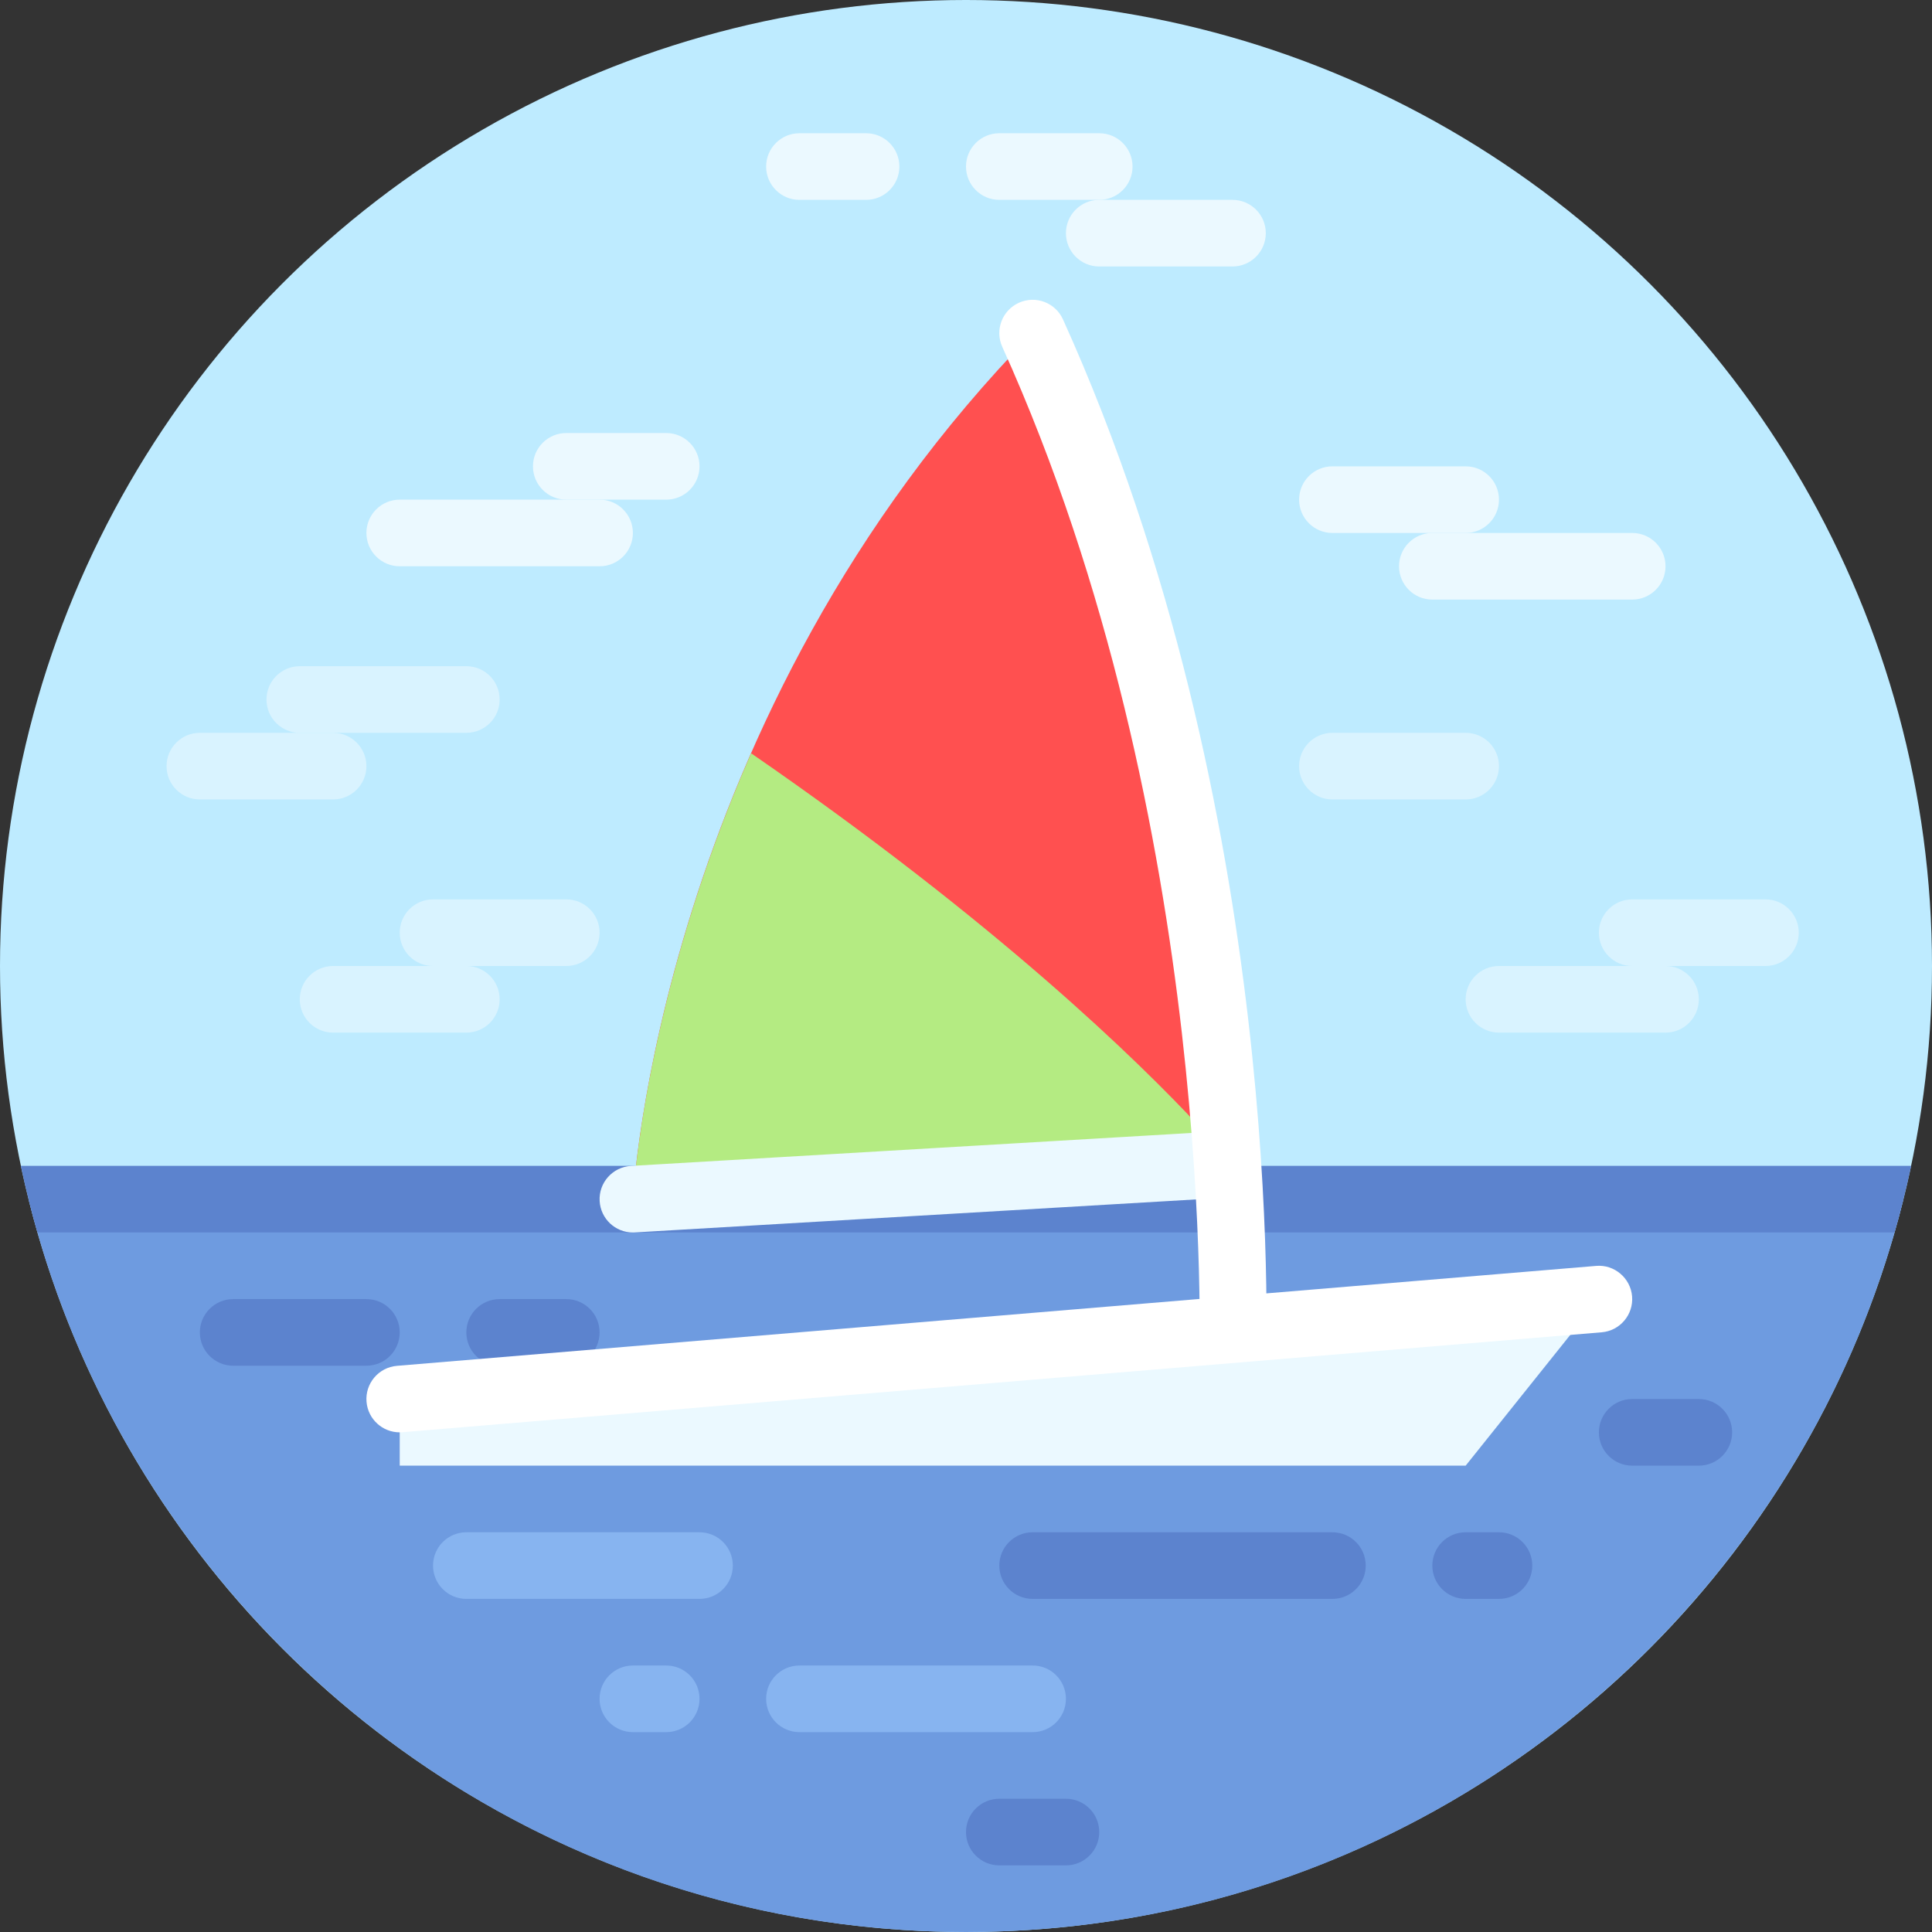
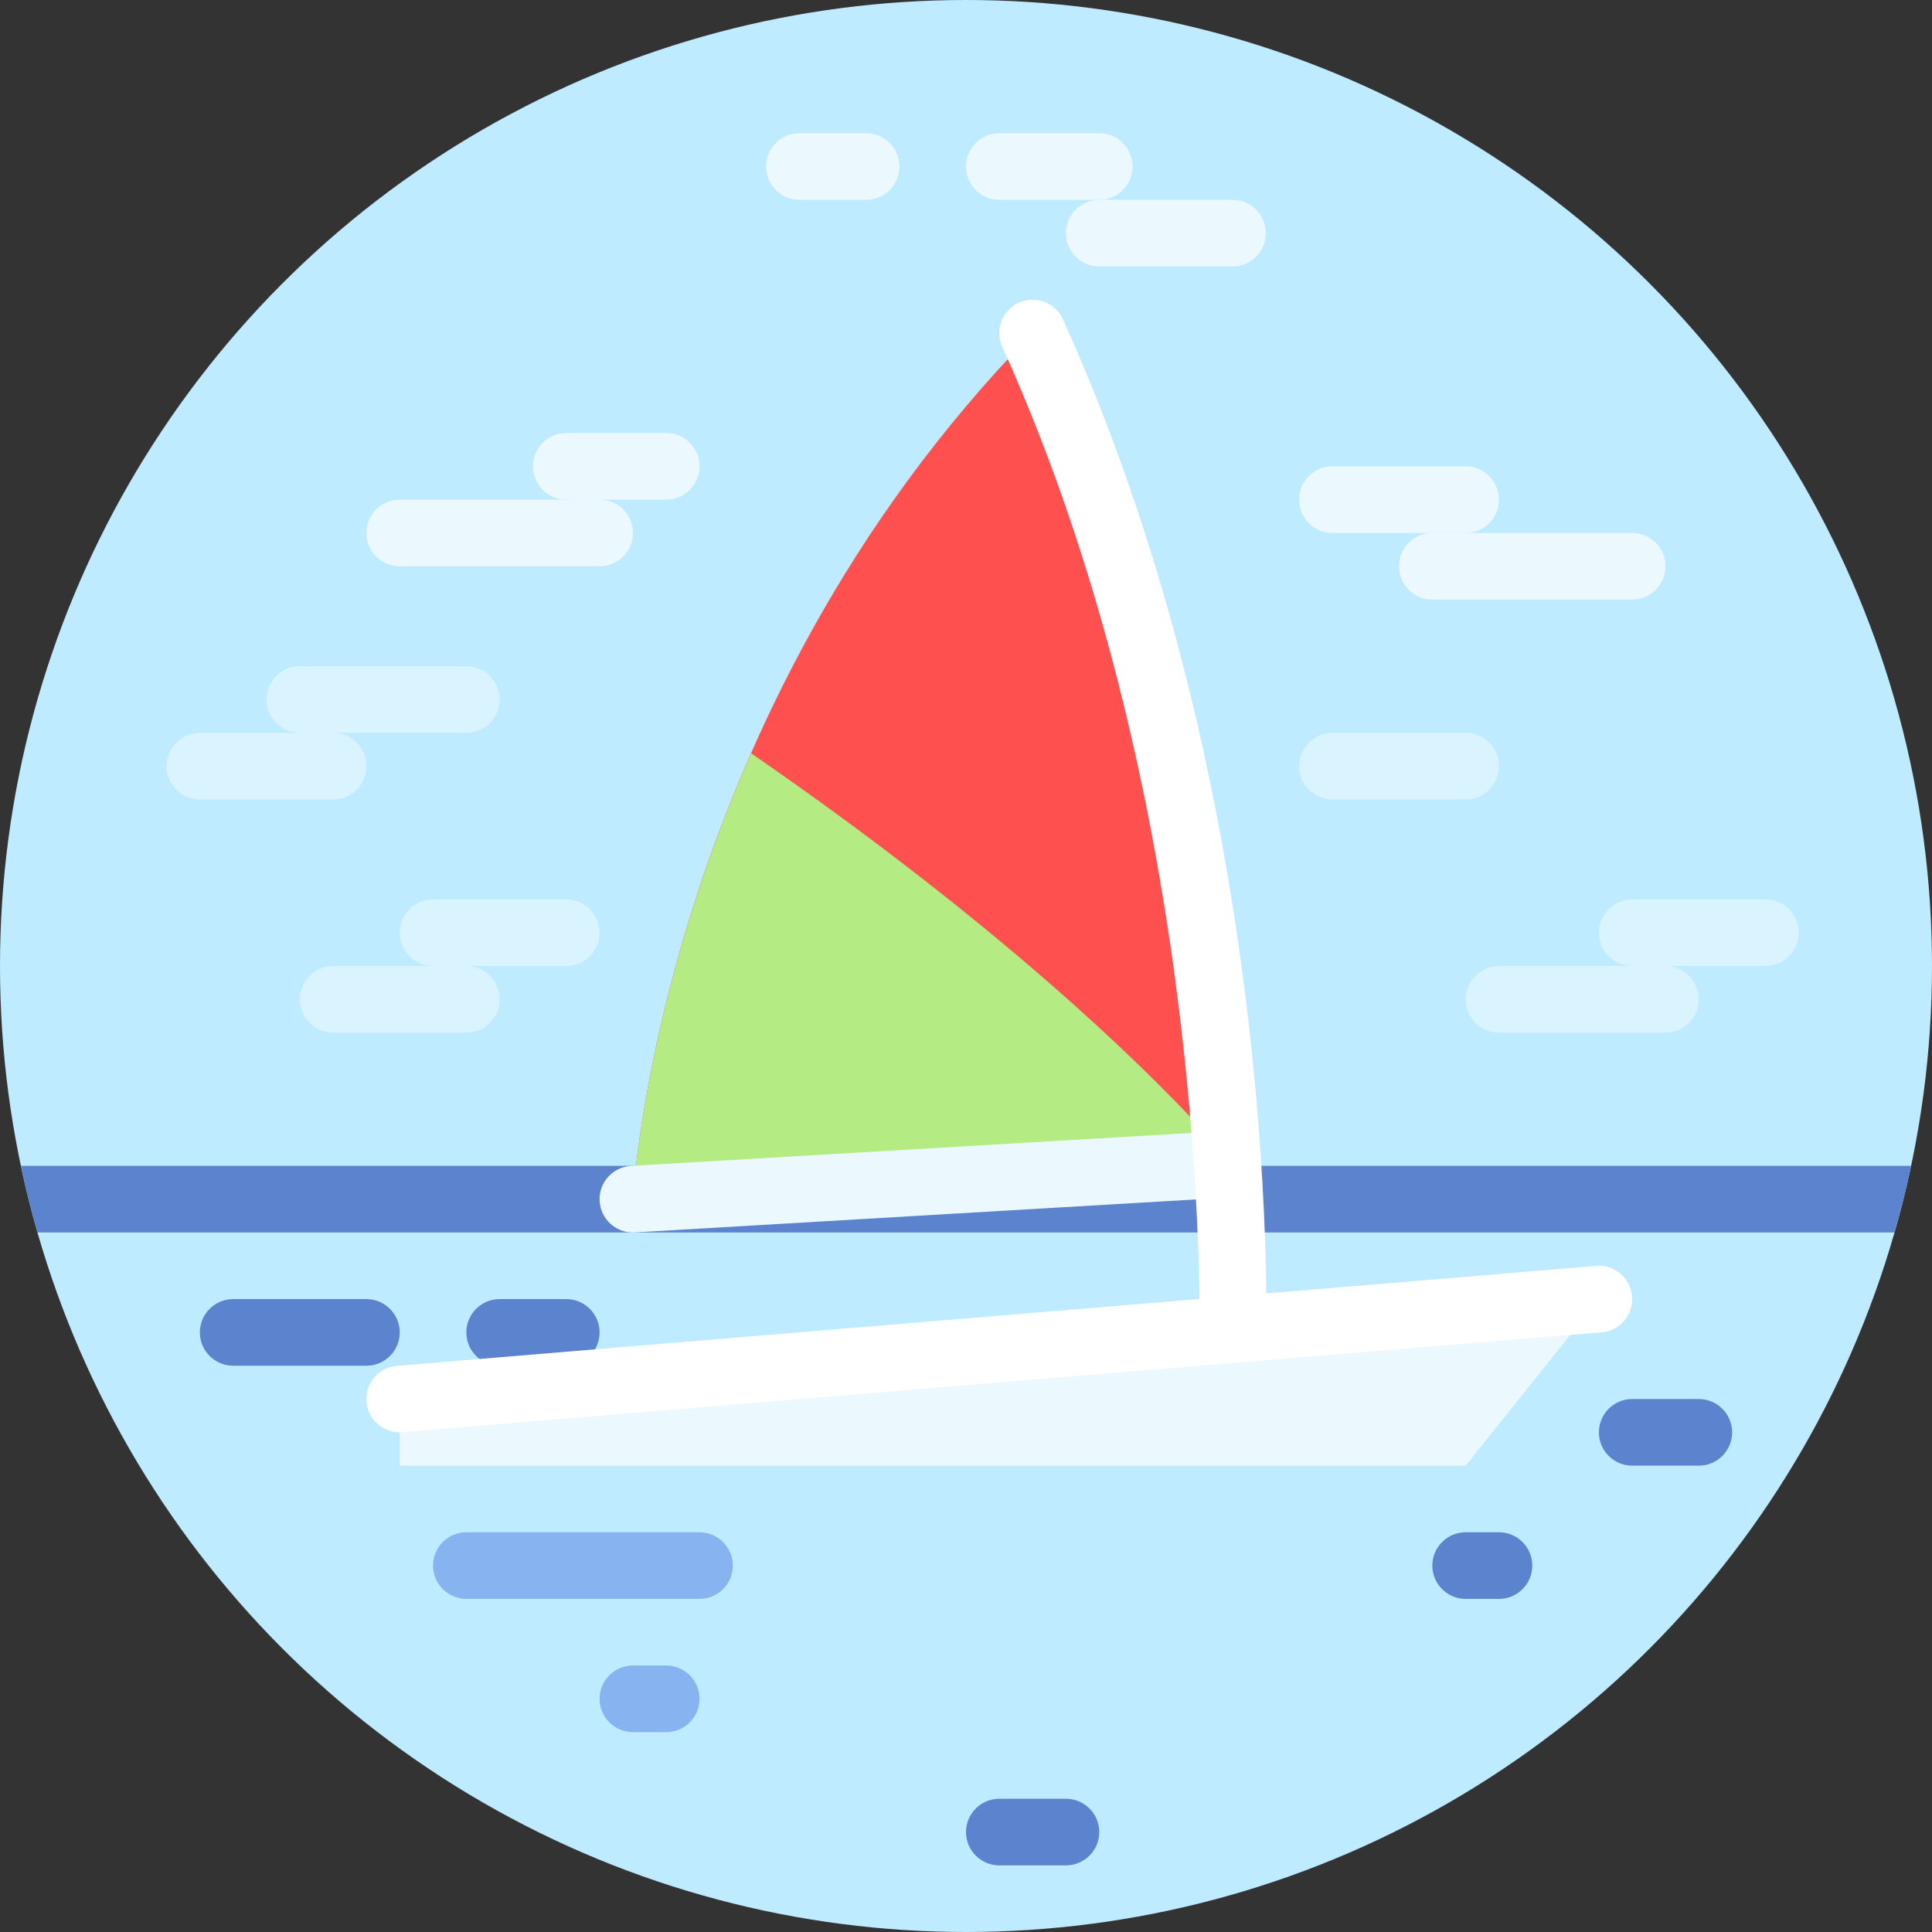
<svg xmlns="http://www.w3.org/2000/svg" version="1.1" id="Layer_1" x="0px" y="0px" viewBox="0 0 512 512" style="enable-background:new 0 0 512 512;" xml:space="preserve">
  <rect x="0" y="0" width="512" height="512" fill="#333333" stroke="none" />
  <circle style="fill:#BEEBFF;" cx="256" cy="256" r="256" />
  <g>
    <path style="fill:#D9F3FF;" d="M88.276,211.862h-35.31c-4.875,0-8.828-3.953-8.828-8.828l0,0c0-4.875,3.953-8.828,8.828-8.828   h35.31c4.875,0,8.828,3.953,8.828,8.828l0,0C97.103,207.91,93.151,211.862,88.276,211.862z" />
    <path style="fill:#D9F3FF;" d="M123.586,194.207H79.448c-4.875,0-8.828-3.953-8.828-8.828l0,0c0-4.875,3.953-8.828,8.828-8.828   h44.138c4.875,0,8.828,3.953,8.828,8.828l0,0C132.414,190.254,128.461,194.207,123.586,194.207z" />
    <path style="fill:#D9F3FF;" d="M441.379,273.655h-44.138c-4.875,0-8.828-3.953-8.828-8.828l0,0c0-4.875,3.953-8.828,8.828-8.828   h44.138c4.875,0,8.828,3.953,8.828,8.828l0,0C450.207,269.703,446.254,273.655,441.379,273.655z" />
    <path style="fill:#D9F3FF;" d="M467.862,256h-35.31c-4.875,0-8.828-3.953-8.828-8.828l0,0c0-4.875,3.953-8.828,8.828-8.828h35.31   c4.875,0,8.828,3.953,8.828,8.828l0,0C476.69,252.047,472.737,256,467.862,256z" />
    <path style="fill:#D9F3FF;" d="M150.069,256h-35.31c-4.875,0-8.828-3.953-8.828-8.828l0,0c0-4.875,3.953-8.828,8.828-8.828h35.31   c4.875,0,8.828,3.953,8.828,8.828l0,0C158.897,252.047,154.944,256,150.069,256z" />
    <path style="fill:#D9F3FF;" d="M123.586,273.655h-35.31c-4.875,0-8.828-3.953-8.828-8.828l0,0c0-4.875,3.953-8.828,8.828-8.828   h35.31c4.875,0,8.828,3.953,8.828,8.828l0,0C132.414,269.703,128.461,273.655,123.586,273.655z" />
    <path style="fill:#D9F3FF;" d="M388.414,211.862h-35.31c-4.875,0-8.828-3.953-8.828-8.828l0,0c0-4.875,3.953-8.828,8.828-8.828   h35.31c4.875,0,8.828,3.953,8.828,8.828l0,0C397.241,207.91,393.289,211.862,388.414,211.862z" />
  </g>
-   <path style="fill:#6E9BE0;" d="M7.555,317.793C35.206,429.318,135.927,512,256,512s220.794-82.682,248.445-194.207H7.555z" />
  <g>
    <path style="fill:#5C83CE;" d="M9.945,326.621h492.109c1.665-5.81,3.171-11.684,4.428-17.655H5.518   C6.774,314.936,8.28,320.811,9.945,326.621z" />
    <path style="fill:#5C83CE;" d="M150.069,361.931h-17.655c-4.875,0-8.828-3.953-8.828-8.828l0,0c0-4.875,3.953-8.828,8.828-8.828   h17.655c4.875,0,8.828,3.953,8.828,8.828l0,0C158.897,357.978,154.944,361.931,150.069,361.931z" />
    <path style="fill:#5C83CE;" d="M450.207,388.414h-17.655c-4.875,0-8.828-3.953-8.828-8.828l0,0c0-4.875,3.953-8.828,8.828-8.828   h17.655c4.875,0,8.828,3.953,8.828,8.828l0,0C459.034,384.461,455.082,388.414,450.207,388.414z" />
-     <path style="fill:#5C83CE;" d="M353.103,423.724h-79.448c-4.875,0-8.828-3.953-8.828-8.828l0,0c0-4.875,3.953-8.828,8.828-8.828   h79.448c4.875,0,8.828,3.953,8.828,8.828l0,0C361.931,419.772,357.978,423.724,353.103,423.724z" />
    <path style="fill:#5C83CE;" d="M397.241,423.724h-8.828c-4.875,0-8.828-3.953-8.828-8.828l0,0c0-4.875,3.953-8.828,8.828-8.828   h8.828c4.875,0,8.828,3.953,8.828,8.828l0,0C406.069,419.772,402.116,423.724,397.241,423.724z" />
  </g>
  <g>
-     <path style="fill:#87B4F0;" d="M273.655,459.034h-61.793c-4.875,0-8.828-3.953-8.828-8.828l0,0c0-4.875,3.953-8.828,8.828-8.828   h61.793c4.875,0,8.828,3.953,8.828,8.828l0,0C282.483,455.082,278.53,459.034,273.655,459.034z" />
    <path style="fill:#87B4F0;" d="M185.379,423.724h-61.793c-4.875,0-8.828-3.953-8.828-8.828l0,0c0-4.875,3.953-8.828,8.828-8.828   h61.793c4.875,0,8.828,3.953,8.828,8.828l0,0C194.207,419.772,190.254,423.724,185.379,423.724z" />
  </g>
  <path style="fill:#5C83CE;" d="M282.483,494.345h-17.655c-4.875,0-8.828-3.953-8.828-8.828l0,0c0-4.875,3.953-8.828,8.828-8.828  h17.655c4.875,0,8.828,3.953,8.828,8.828l0,0C291.31,490.392,287.358,494.345,282.483,494.345z" />
  <path style="fill:#87B4F0;" d="M176.552,459.034h-8.828c-4.875,0-8.828-3.953-8.828-8.828l0,0c0-4.875,3.953-8.828,8.828-8.828  h8.828c4.875,0,8.828,3.953,8.828,8.828l0,0C185.379,455.082,181.427,459.034,176.552,459.034z" />
  <path style="fill:#5C83CE;" d="M97.103,361.931h-35.31c-4.875,0-8.828-3.953-8.828-8.828l0,0c0-4.875,3.953-8.828,8.828-8.828h35.31  c4.875,0,8.828,3.953,8.828,8.828l0,0C105.931,357.978,101.978,361.931,97.103,361.931z" />
  <g>
    <path style="fill:#EBF9FF;" d="M291.31,52.966h-26.483c-4.875,0-8.828-3.953-8.828-8.828l0,0c0-4.875,3.953-8.828,8.828-8.828   h26.483c4.875,0,8.828,3.953,8.828,8.828l0,0C300.138,49.013,296.185,52.966,291.31,52.966z" />
    <path style="fill:#EBF9FF;" d="M229.517,52.966h-17.655c-4.875,0-8.828-3.953-8.828-8.828l0,0c0-4.875,3.953-8.828,8.828-8.828   h17.655c4.875,0,8.828,3.953,8.828,8.828l0,0C238.345,49.013,234.392,52.966,229.517,52.966z" />
    <path style="fill:#EBF9FF;" d="M176.552,132.414h-26.483c-4.875,0-8.828-3.953-8.828-8.828l0,0c0-4.875,3.953-8.828,8.828-8.828   h26.483c4.875,0,8.828,3.953,8.828,8.828l0,0C185.379,128.461,181.427,132.414,176.552,132.414z" />
    <path style="fill:#EBF9FF;" d="M326.621,70.621h-35.31c-4.875,0-8.828-3.953-8.828-8.828l0,0c0-4.875,3.953-8.828,8.828-8.828   h35.31c4.875,0,8.828,3.953,8.828,8.828l0,0C335.448,66.668,331.496,70.621,326.621,70.621z" />
    <path style="fill:#EBF9FF;" d="M432.552,158.897h-52.966c-4.875,0-8.828-3.953-8.828-8.828l0,0c0-4.875,3.953-8.828,8.828-8.828   h52.966c4.875,0,8.828,3.953,8.828,8.828l0,0C441.379,154.944,437.427,158.897,432.552,158.897z" />
    <path style="fill:#EBF9FF;" d="M158.897,150.069h-52.966c-4.875,0-8.828-3.953-8.828-8.828l0,0c0-4.875,3.953-8.828,8.828-8.828   h52.966c4.875,0,8.828,3.953,8.828,8.828l0,0C167.724,146.116,163.772,150.069,158.897,150.069z" />
    <path style="fill:#EBF9FF;" d="M388.414,141.241h-35.31c-4.875,0-8.828-3.953-8.828-8.828l0,0c0-4.875,3.953-8.828,8.828-8.828   h35.31c4.875,0,8.828,3.953,8.828,8.828l0,0C397.241,137.289,393.289,141.241,388.414,141.241z" />
  </g>
-   <path style="fill:#FF5050;" d="M167.724,317.793c0,0,6.621-128,105.931-229.517c0,0,39.724,111.448,44.138,211.862l-8.828,8.828  L167.724,317.793z" />
+   <path style="fill:#FF5050;" d="M167.724,317.793c0,0,6.621-128,105.931-229.517c0,0,39.724,111.448,44.138,211.862l-8.828,8.828  L167.724,317.793" />
  <path style="fill:#B4EB82;" d="M317.793,300.138c-0.025-0.579-0.066-1.163-0.095-1.742c-15.732-16.908-53.363-53.78-118.642-98.766  c-28.54,64.978-31.332,118.164-31.332,118.164l141.241-8.828L317.793,300.138z" />
  <path style="fill:#EBF9FF;" d="M167.715,326.621c-4.638,0-8.526-3.62-8.802-8.31c-0.289-4.866,3.426-9.043,8.294-9.327  l150.069-8.828c4.789-0.371,9.038,3.423,9.327,8.294c0.289,4.866-3.426,9.043-8.294,9.327l-150.069,8.828  C168.065,326.616,167.892,326.621,167.715,326.621z" />
  <path style="fill:#FFFFFF;" d="M326.625,370.759c-0.12,0-0.242-0.004-0.362-0.009c-4.871-0.199-8.66-4.306-8.461-9.176  c0.056-1.418,5.069-142.974-52.19-269.664c-2.008-4.439-0.034-9.668,4.409-11.677c4.439-2.008,9.668-0.039,11.677,4.409  c59.034,130.607,53.987,271.706,53.741,277.651C335.245,367.039,331.336,370.759,326.625,370.759z" />
  <polygon style="fill:#EBF9FF;" points="388.414,388.414 105.931,388.414 105.931,370.759 423.724,344.276 " />
  <path style="fill:#FFFFFF;" d="M105.922,379.586c-4.543,0-8.405-3.487-8.789-8.095c-0.405-4.857,3.207-9.125,8.065-9.53  l317.793-26.483c4.81-0.427,9.125,3.207,9.53,8.065c0.405,4.857-3.207,9.125-8.065,9.53l-317.793,26.483  C106.414,379.577,106.168,379.586,105.922,379.586z" />
  <g>
</g>
  <g>
</g>
  <g>
</g>
  <g>
</g>
  <g>
</g>
  <g>
</g>
  <g>
</g>
  <g>
</g>
  <g>
</g>
  <g>
</g>
  <g>
</g>
  <g>
</g>
  <g>
</g>
  <g>
</g>
  <g>
</g>
</svg>